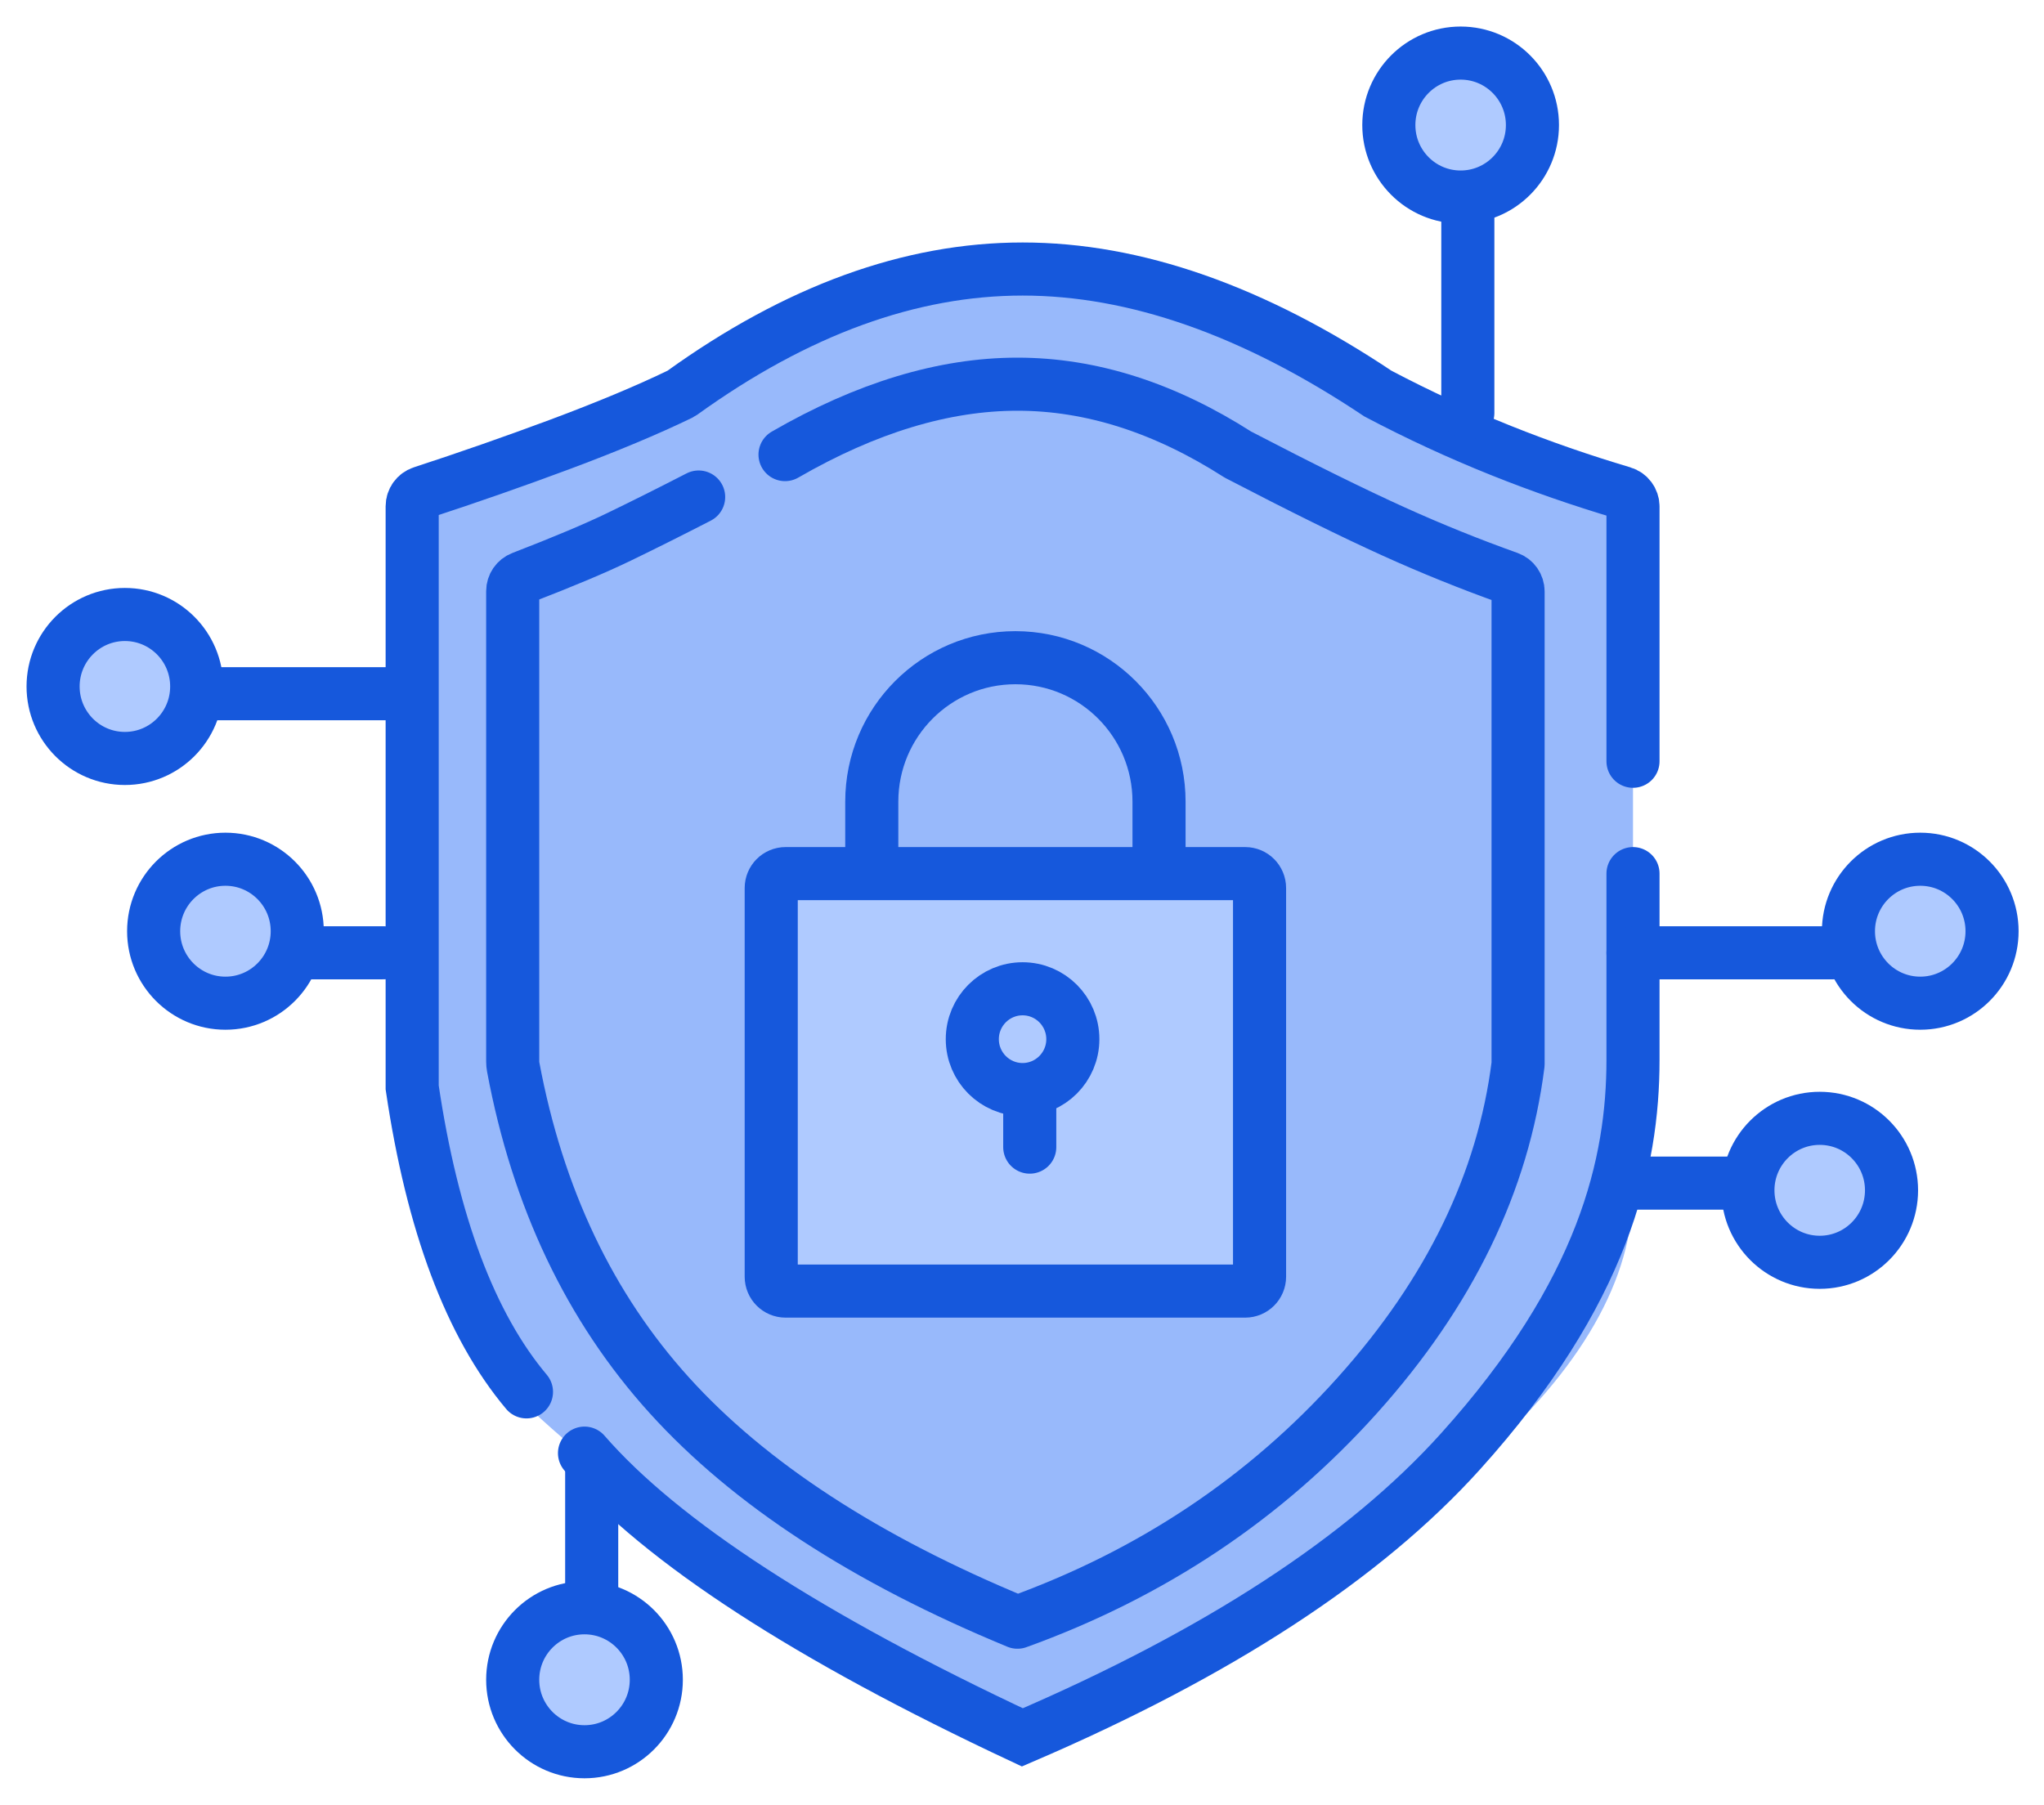
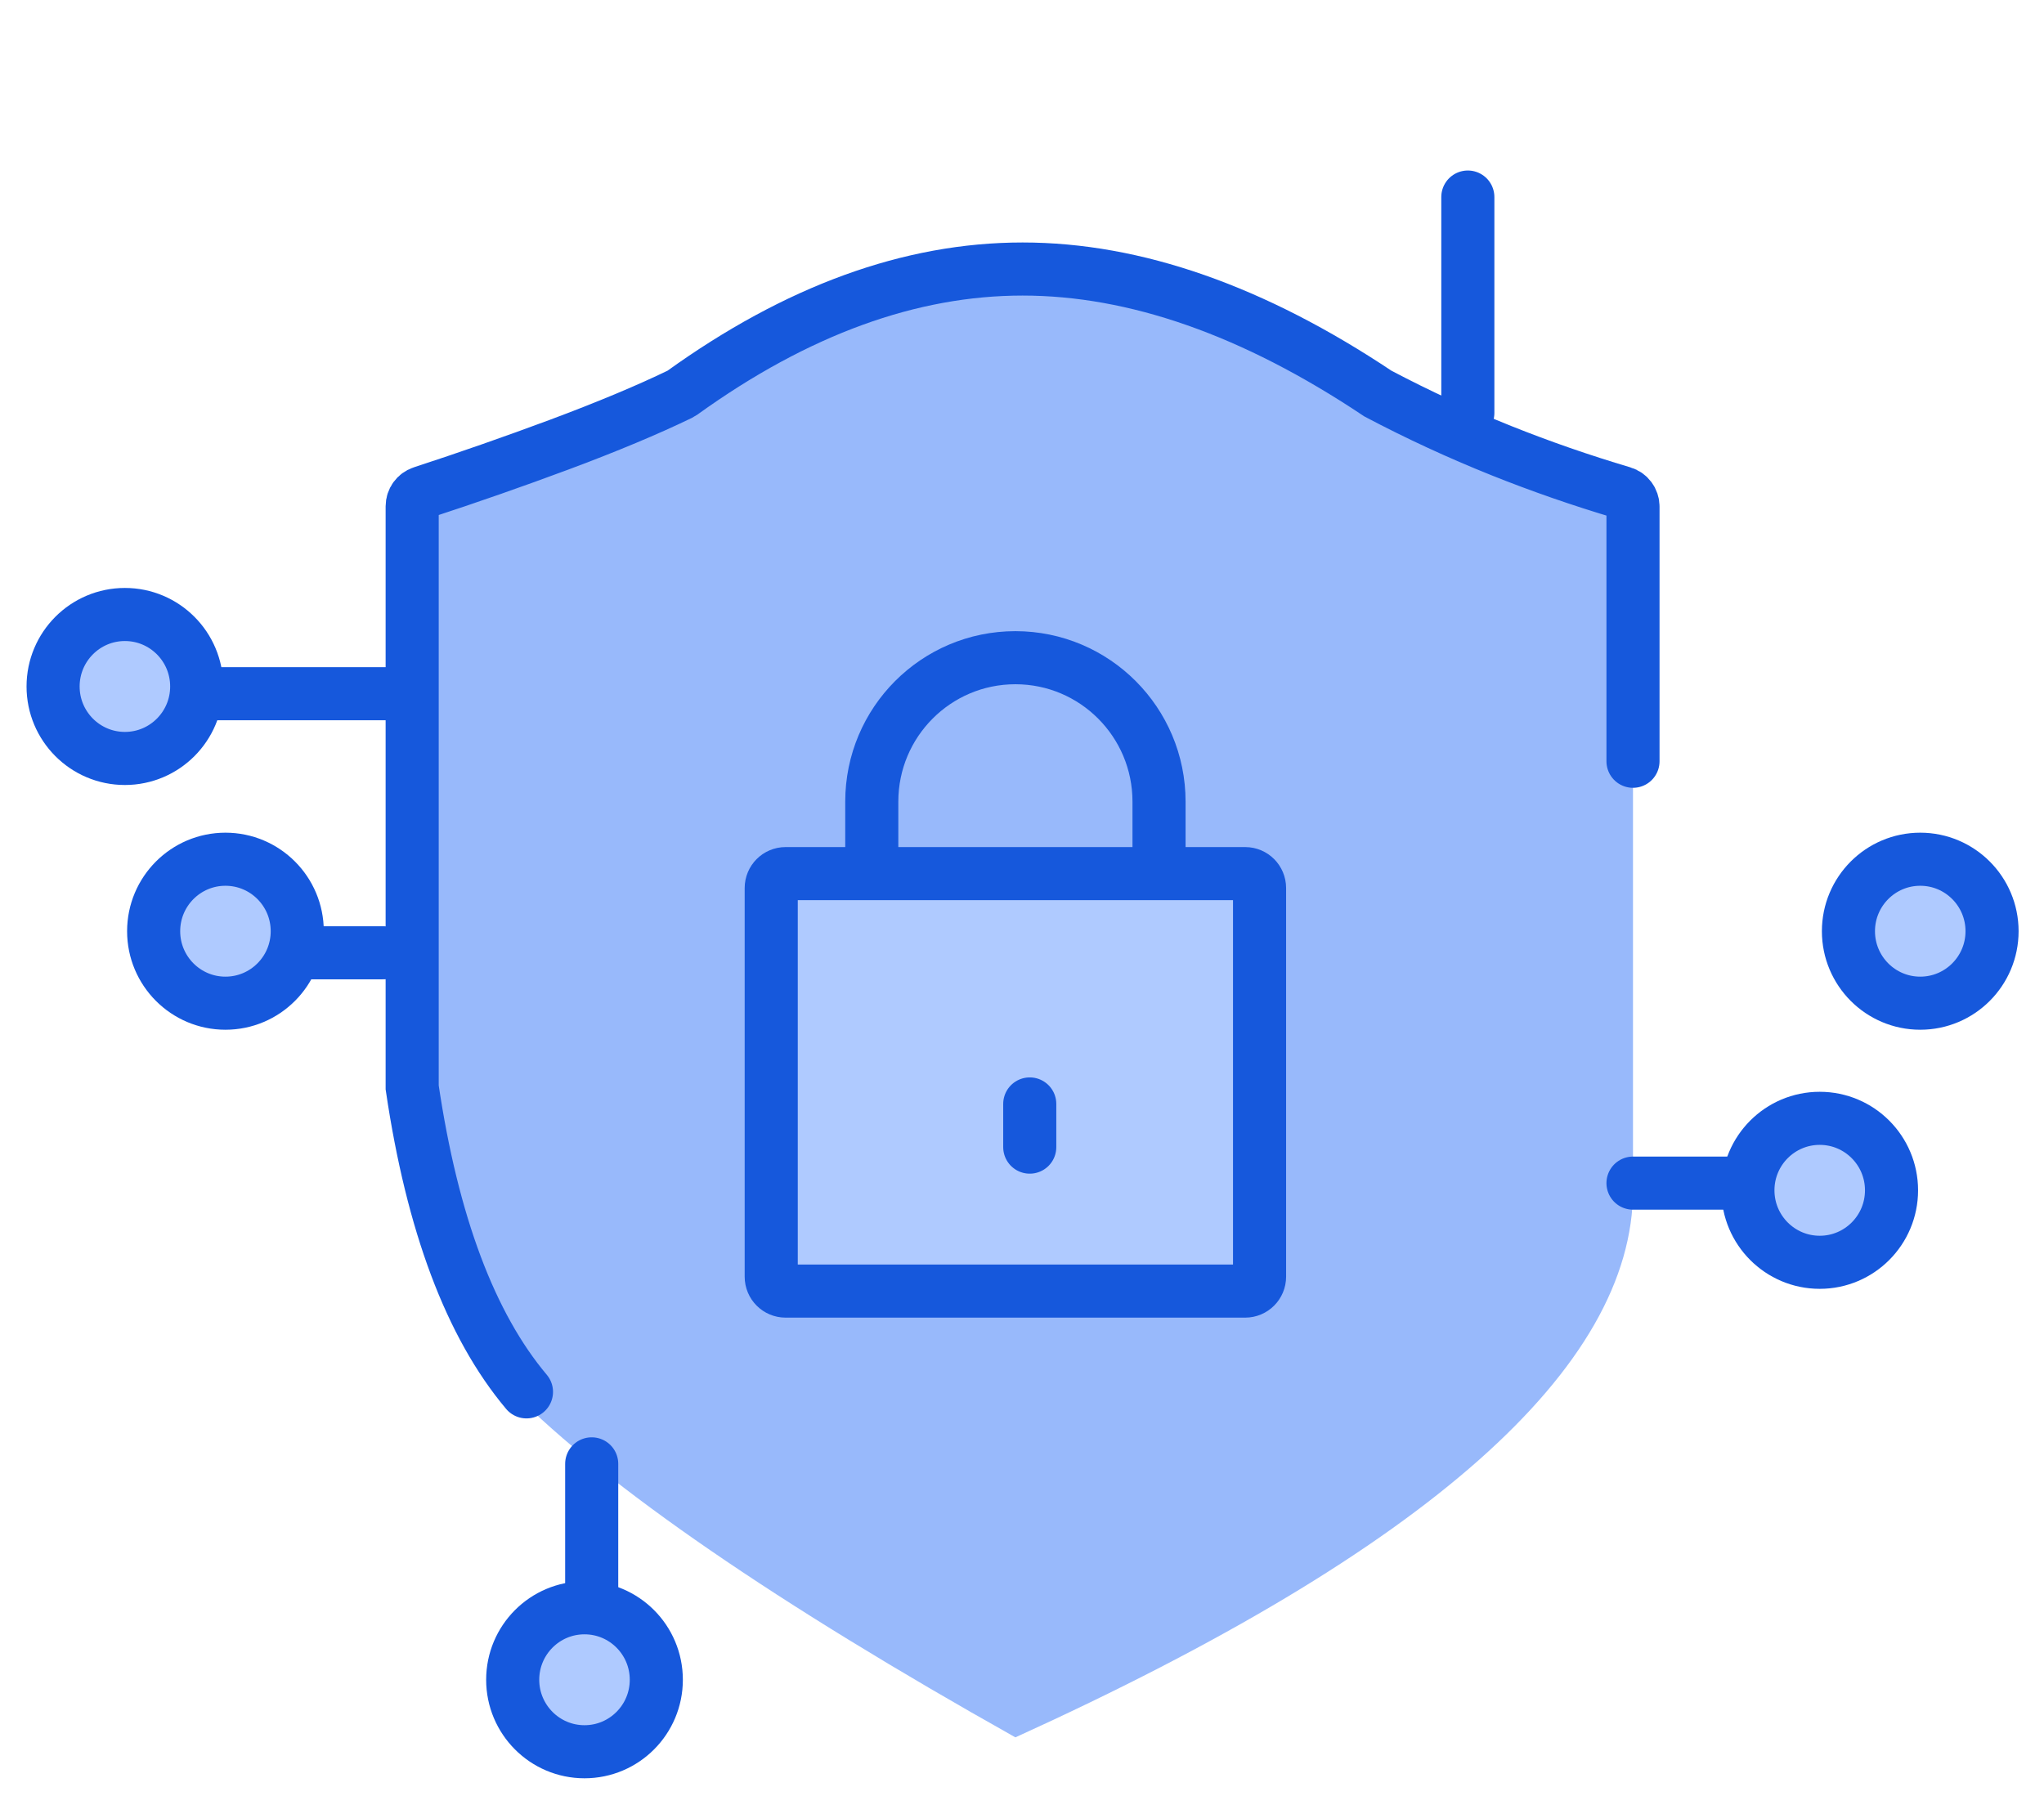
<svg xmlns="http://www.w3.org/2000/svg" width="77px" height="68px" viewBox="0 0 77 68" version="1.1">
  <title>Data-Security-And-Backup</title>
  <g id="Page-1" stroke="none" stroke-width="1" fill="none" fill-rule="evenodd">
    <g id="-Laboratory-Informatics-Software-" transform="translate(-998, -12809)">
      <g id="Data-Security-And-Backup" transform="translate(1000, 12811)">
        <path d="M36.251,63.458 C51.762,56.407 59.517,49.537 59.517,42.847 C59.517,36.158 59.517,27.842 59.517,17.898 C53.926,15.006 49.237,12.203 45.449,9.492 C39.768,5.424 31.111,9.22 25.159,11.932 C21.192,13.74 17.134,15.277 12.986,16.542 C12.264,35.525 13.707,46.825 17.314,50.441 C20.921,54.056 27.233,58.395 36.251,63.458 Z" id="Path-8" fill="#98B9FB" fill-rule="nonzero" />
        <g id="Group-60" stroke="#1658DC" stroke-width="2">
-           <path d="M20.019,52.749 C22.938,56.104 28.436,59.673 36.514,63.458 C43.907,60.282 49.408,56.691 53.017,52.687 C58.429,46.68 59.517,41.817 59.517,37.929 C59.517,35.337 59.517,32.999 59.517,30.915" id="Path-80" stroke-linecap="round" />
          <path d="M59.517,26.682 L59.517,17.086 C59.517,16.846 59.359,16.634 59.13,16.566 C57.552,16.097 56.027,15.567 54.554,14.977 C52.961,14.339 51.412,13.623 49.908,12.829 L49.908,12.829 C45.223,9.7 40.761,8.136 36.522,8.136 C32.295,8.136 28.021,9.691 23.698,12.802 L23.698,12.802 C23.673,12.82 23.646,12.836 23.618,12.85 C22.386,13.446 20.872,14.079 19.077,14.749 C17.381,15.381 15.655,15.984 13.9,16.558 C13.677,16.631 13.527,16.839 13.527,17.074 L13.527,38.97 L13.527,38.97 C14.288,44.11 15.724,47.934 17.833,50.441" id="Path-81" stroke-linecap="round" />
-           <path d="M27.573,15.128 C30.637,13.359 33.555,12.475 36.329,12.475 C39.102,12.475 41.871,13.359 44.635,15.128 C47.016,16.367 48.975,17.335 50.512,18.03 C51.933,18.673 53.372,19.254 54.829,19.774 C55.044,19.851 55.188,20.055 55.188,20.285 L55.188,38.096 C54.628,42.538 52.611,46.695 49.137,50.567 C45.663,54.439 41.393,57.29 36.329,59.119 C30.602,56.754 26.23,53.904 23.211,50.567 C20.213,47.252 18.254,43.129 17.332,38.196 C17.32,38.13 17.314,38.063 17.314,37.996 L17.314,20.274 C17.314,20.049 17.452,19.848 17.661,19.768 C19.22,19.166 20.439,18.653 21.315,18.229 C22.256,17.774 23.257,17.273 24.319,16.726" id="Path-82" stroke-linecap="round" stroke-linejoin="round" />
          <line x1="20.29" y1="58.576" x2="20.29" y2="53.153" id="Path-83" stroke-linecap="round" />
          <line x1="63.304" y1="42.576" x2="59.517" y2="42.576" id="Path-84" stroke-linecap="round" />
-           <line x1="67.092" y1="33.898" x2="59.517" y2="33.898" id="Path-84-Copy" stroke-linecap="round" />
          <line x1="12.986" y1="24.136" x2="5.411" y2="24.136" id="Path-84-Copy-2" stroke-linecap="round" />
          <line x1="12.444" y1="33.898" x2="9.739" y2="33.898" id="Path-84-Copy-3" stroke-linecap="round" />
          <line x1="53.295" y1="5.424" x2="53.295" y2="13.559" id="Path-85" stroke-linecap="round" />
          <path d="M27.594,30.915 L44.908,30.915 C45.207,30.915 45.449,31.158 45.449,31.458 L45.449,46.102 C45.449,46.401 45.207,46.644 44.908,46.644 L27.594,46.644 C27.295,46.644 27.053,46.401 27.053,46.102 L27.053,31.458 C27.053,31.158 27.295,30.915 27.594,30.915 Z" id="Path-86" fill="#AFCAFF" fill-rule="nonzero" />
          <path d="M30.841,30.915 L30.841,28.203 C30.841,25.208 33.263,22.78 36.251,22.78 C39.239,22.78 41.662,25.208 41.662,28.203 L41.662,30.915 L41.662,30.915" id="Path-87" />
-           <path d="M36.522,39.051 C37.568,39.051 38.415,38.201 38.415,37.153 C38.415,36.104 37.568,35.254 36.522,35.254 C35.476,35.254 34.628,36.104 34.628,37.153 C34.628,38.201 35.476,39.051 36.522,39.051 Z" id="Oval" fill="#AFCAFF" fill-rule="nonzero" />
          <line x1="36.792" y1="41.22" x2="36.792" y2="39.593" id="Path-88" stroke-linecap="round" />
-           <ellipse id="Oval" fill="#AFCAFF" fill-rule="nonzero" cx="53.024" cy="2.712" rx="2.705" ry="2.712" />
          <ellipse id="Oval-Copy-5" fill="#AFCAFF" fill-rule="nonzero" cx="70.338" cy="33.085" rx="2.705" ry="2.712" />
          <ellipse id="Oval-Copy-6" fill="#AFCAFF" fill-rule="nonzero" cx="66.551" cy="42.847" rx="2.705" ry="2.712" />
          <ellipse id="Oval-Copy-7" fill="#AFCAFF" fill-rule="nonzero" cx="6.493" cy="33.085" rx="2.705" ry="2.712" />
          <ellipse id="Oval-Copy-8" fill="#AFCAFF" fill-rule="nonzero" cx="2.705" cy="23.864" rx="2.705" ry="2.712" />
          <ellipse id="Oval-Copy-9" fill="#AFCAFF" fill-rule="nonzero" cx="20.019" cy="61.288" rx="2.705" ry="2.712" />
        </g>
      </g>
    </g>
  </g>
</svg>